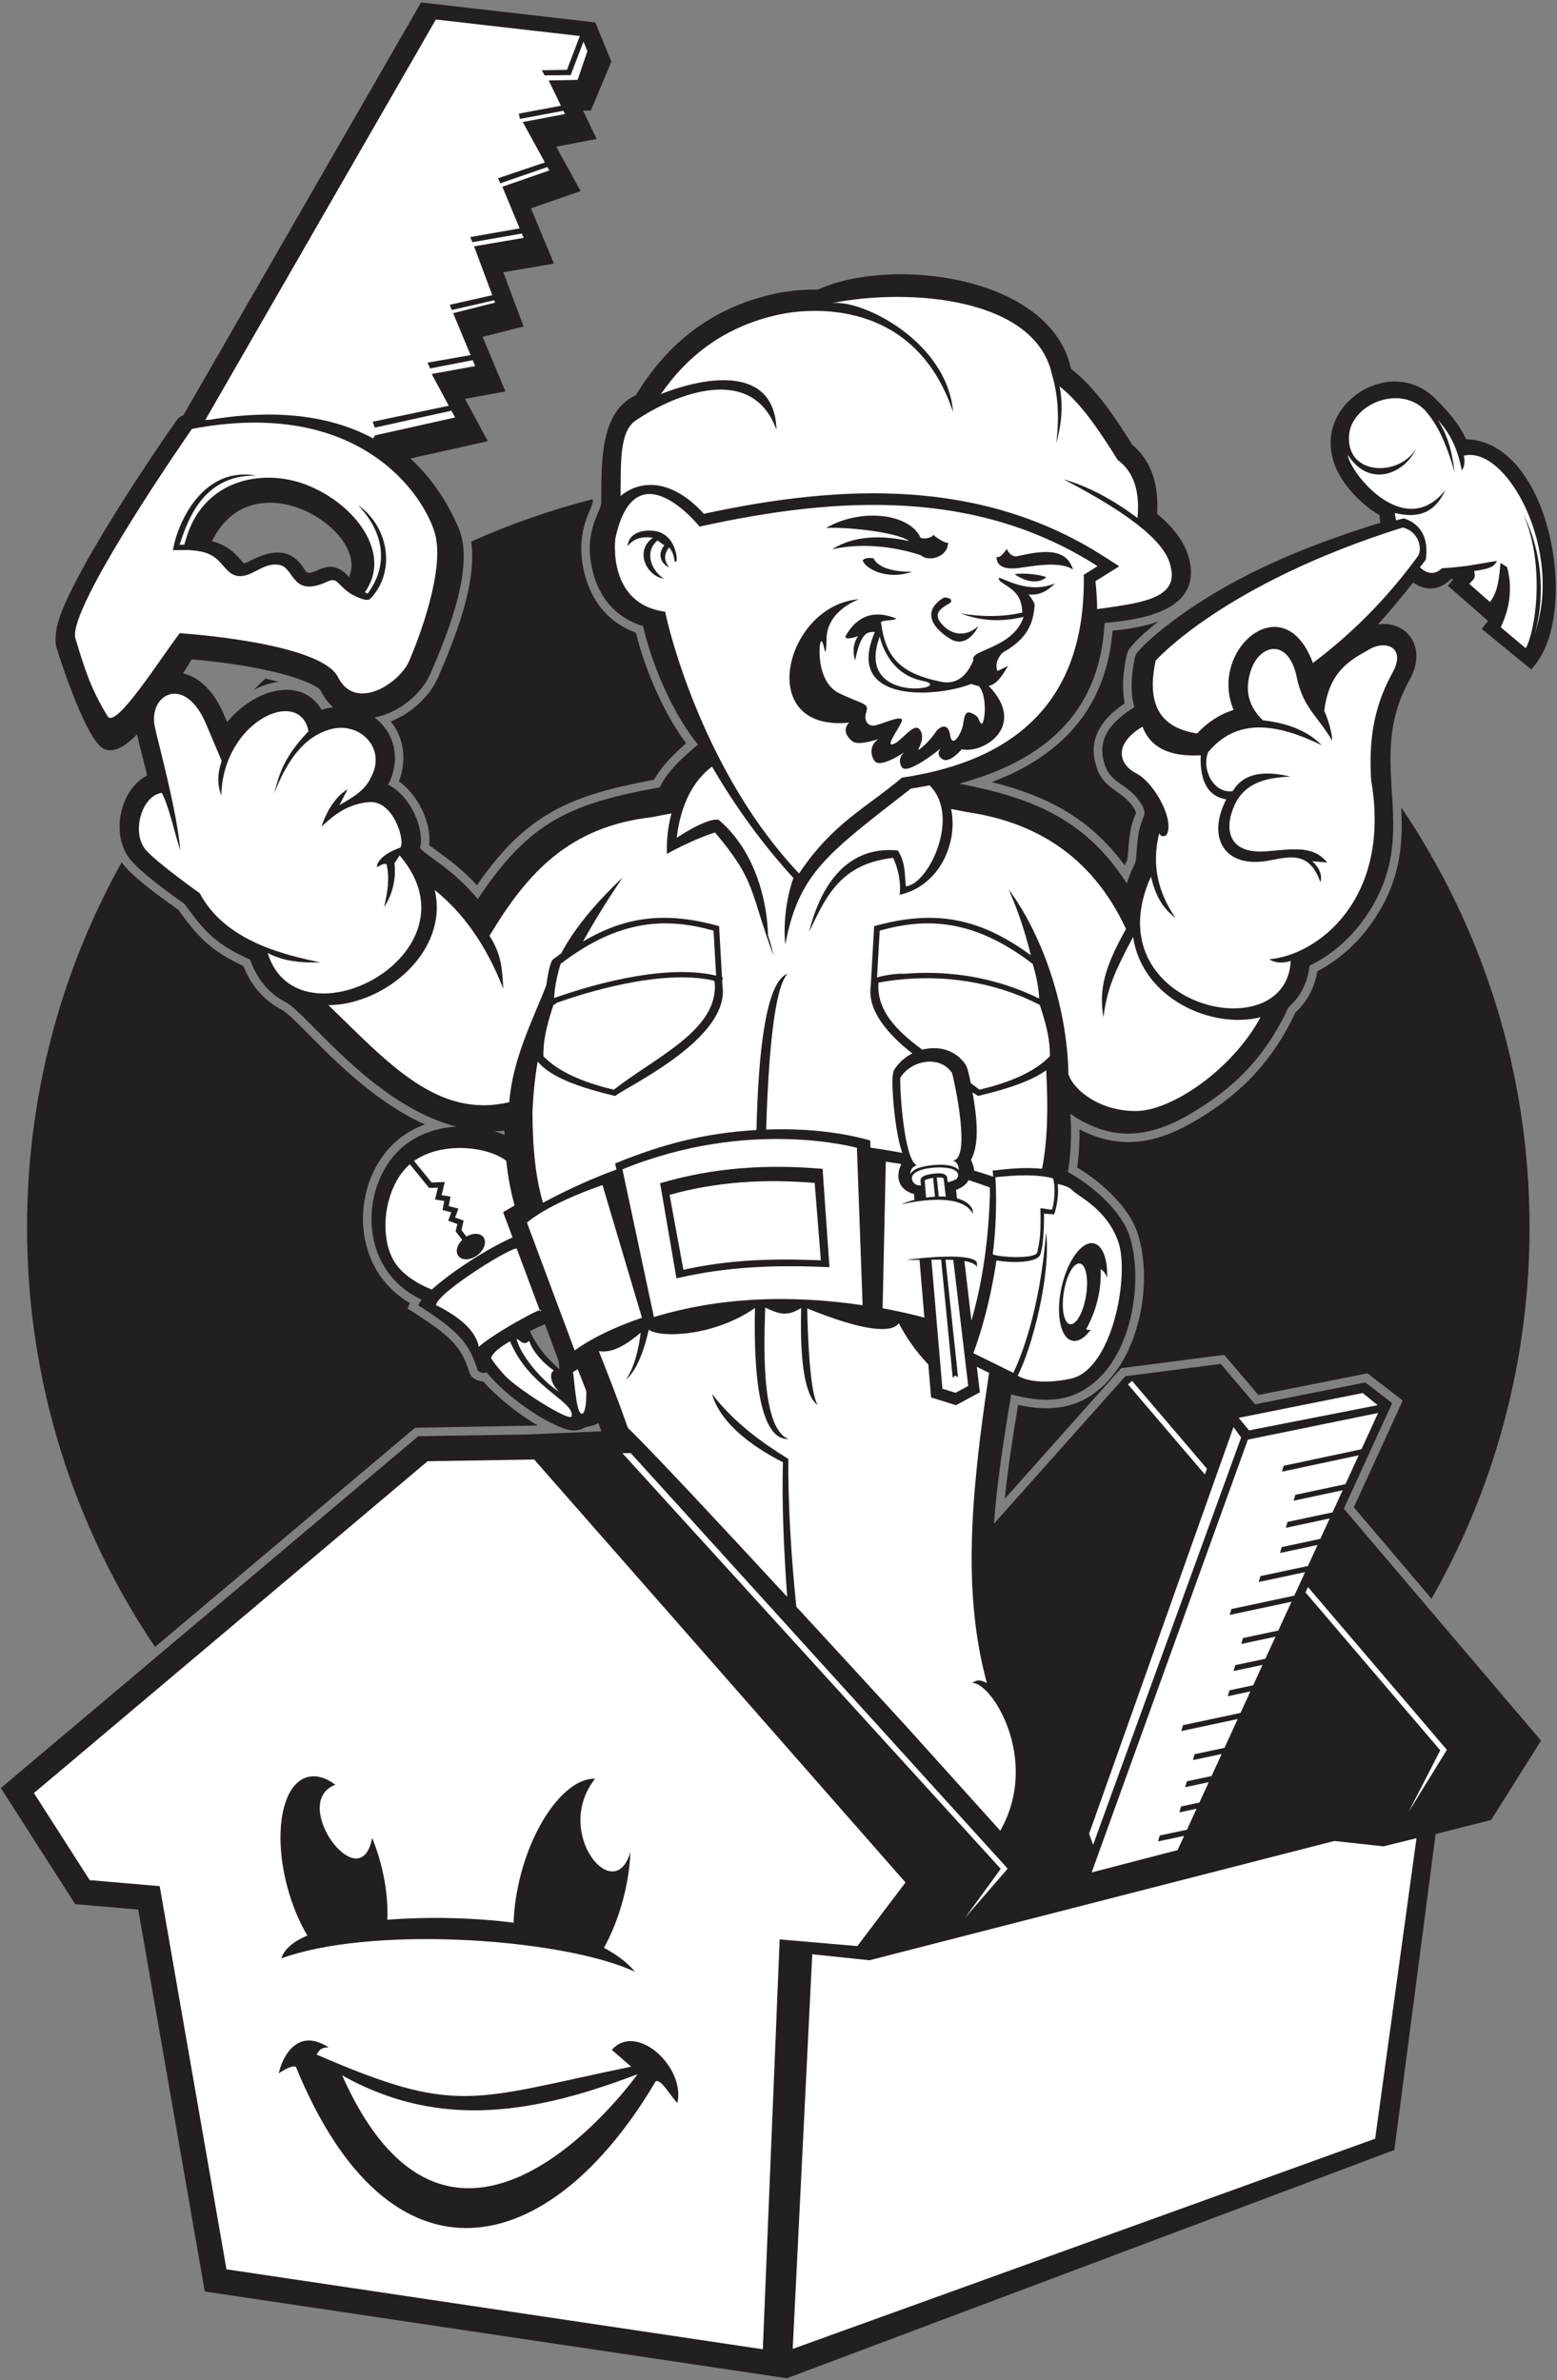
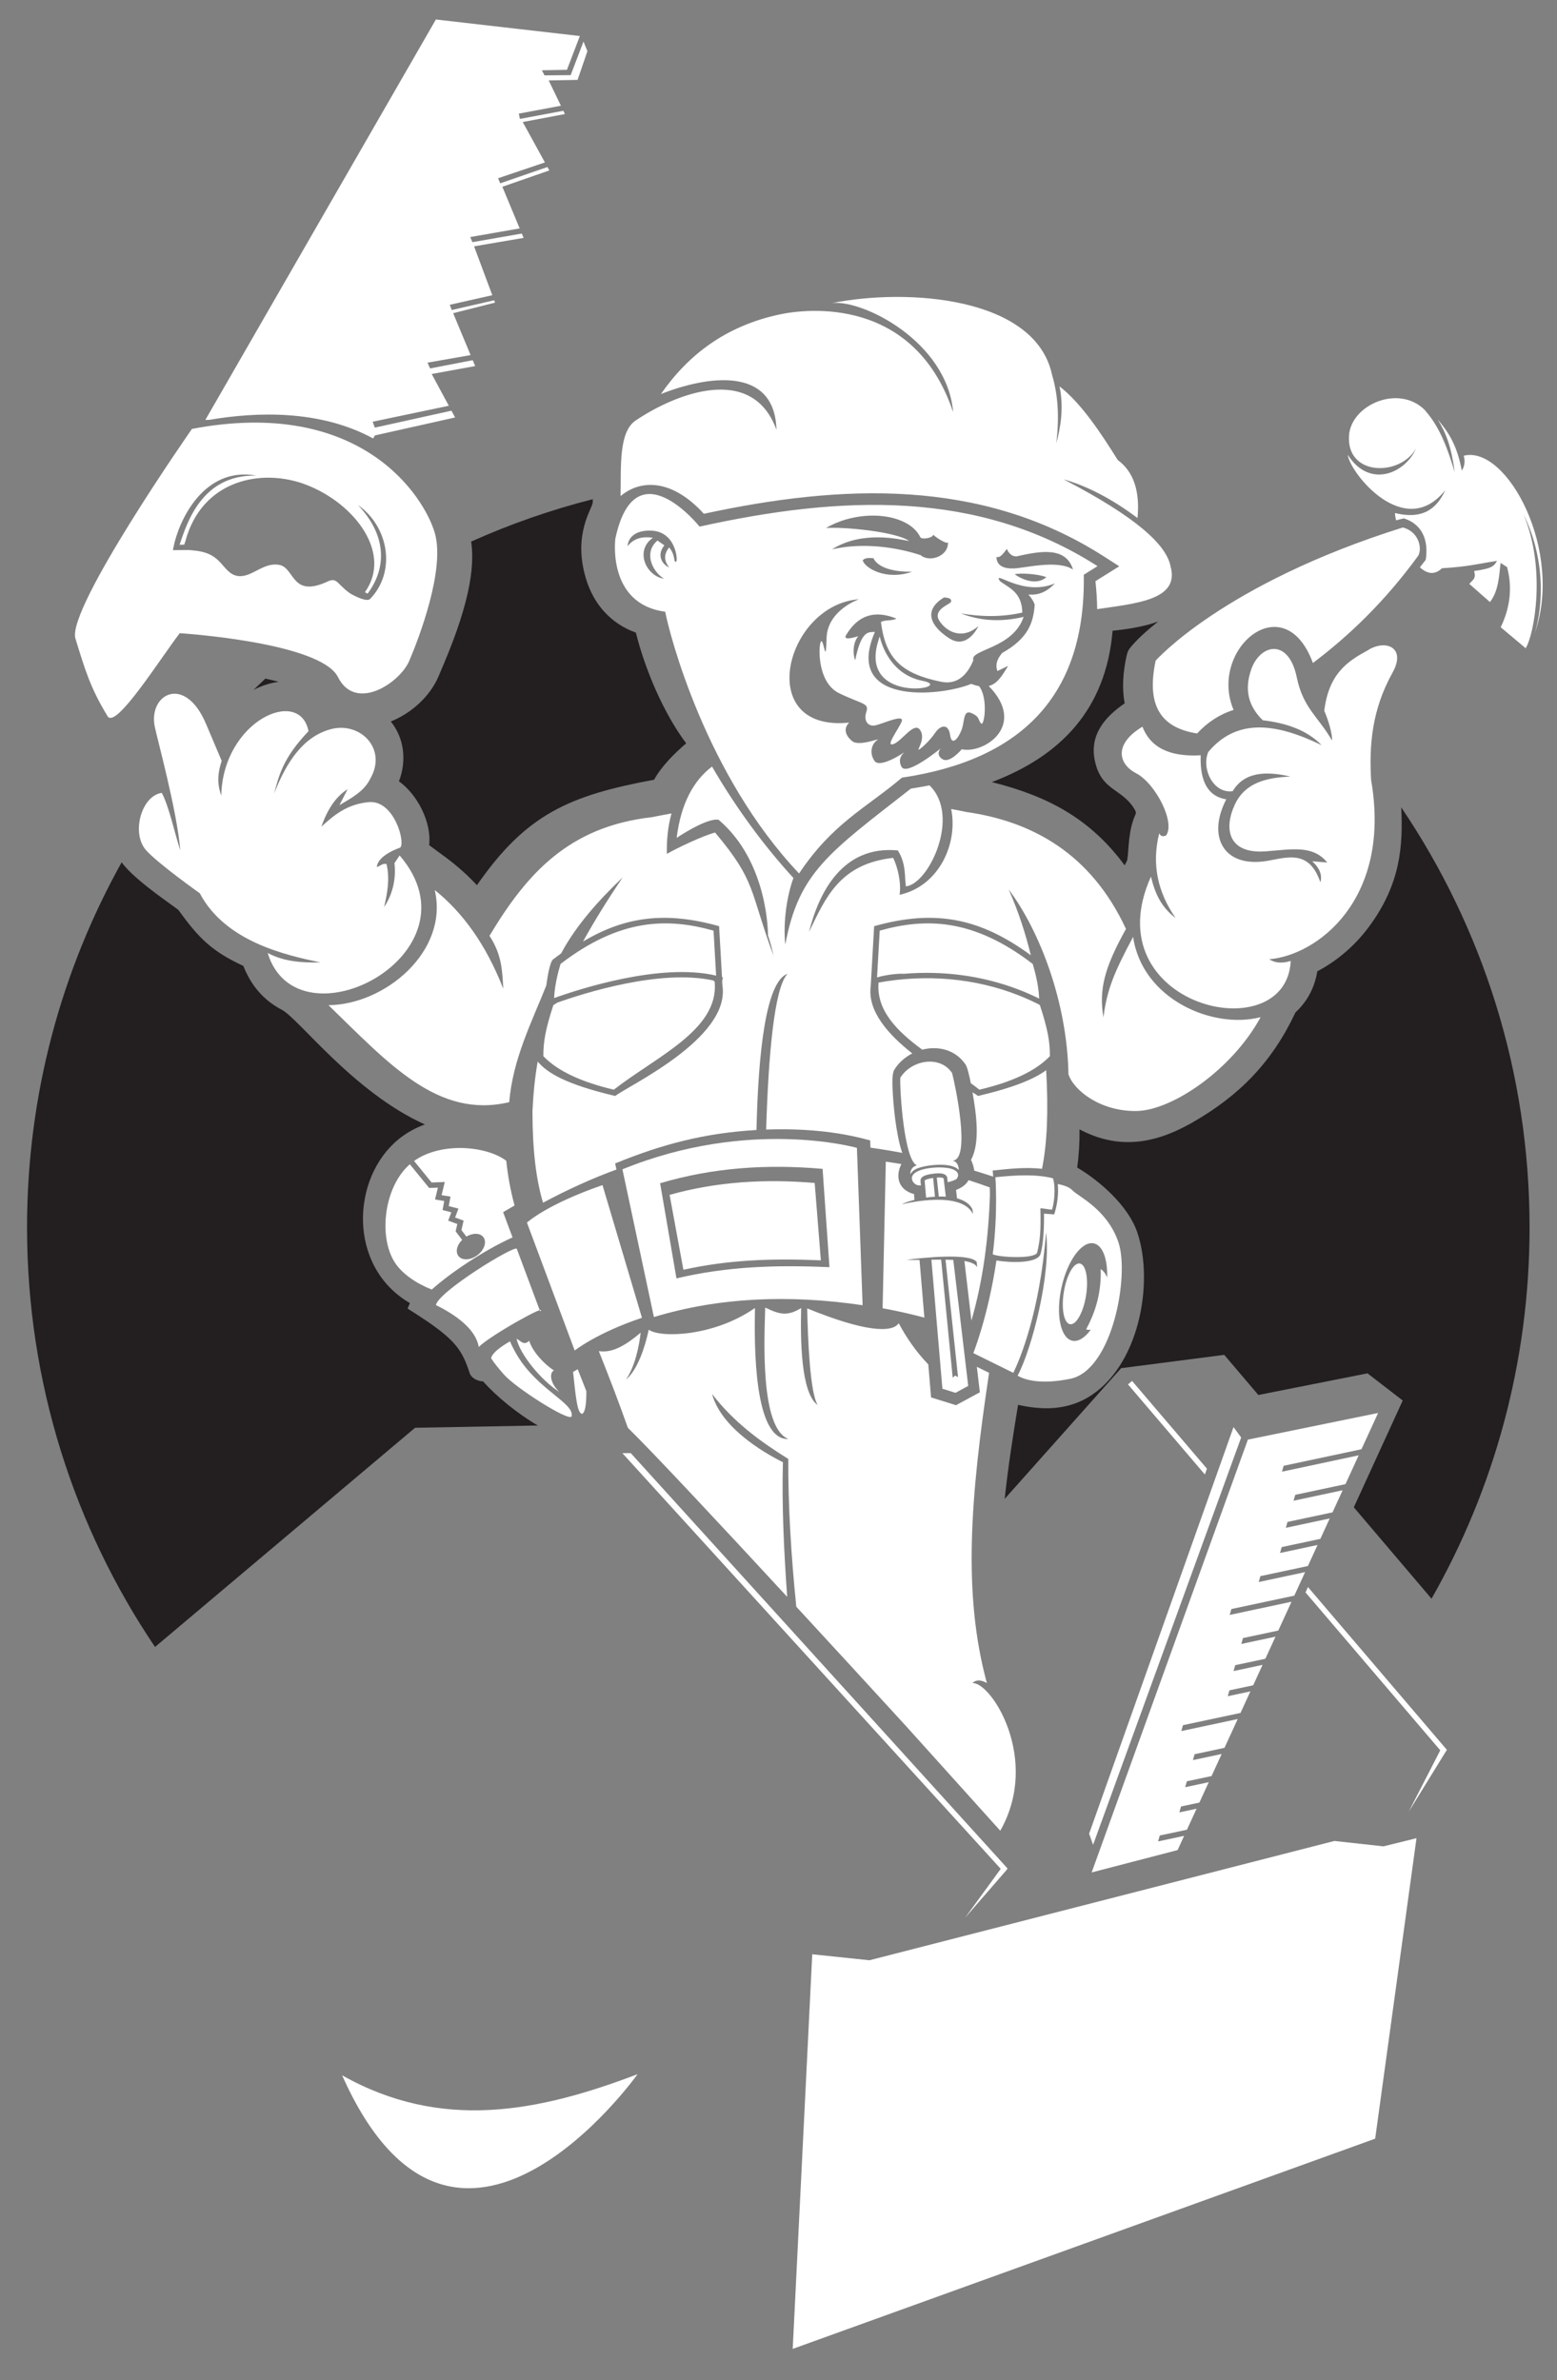
<svg xmlns="http://www.w3.org/2000/svg" viewBox="0 0 656 1002.667" height="1002.667" width="656" xml:space="preserve" id="svg2" version="1.1">
  <rect x="0" y="0" width="656" height="1002.667" fill="#808080" stroke="none" />
  <defs id="defs6" />
  <g transform="matrix(1.333,0,0,-1.333,0,1002.667)" id="g10">
    <g transform="scale(0.1)" id="g12">
      <path id="path14" style="fill:#231f20;fill-opacity:1;fill-rule:evenodd;stroke:none" d="m 4428.89,4970.38 c 256.09,-379 405.64,-835.86 405.64,-1327.59 0,-426.77 -112.73,-827.24 -309.91,-1173.37 l -245.57,288.84 154.56,337.57 -111.36,85.8 -344.95,-68.43 -107.85,126.85 -325.98,-42.15 -367.91,-412.9 c 10.48,99.44 26.02,198.55 42.26,297.12 74.7,-16.61 149.57,-17.64 218.81,22.36 163.23,94.29 212.14,362.72 158.05,522.44 -27.66,81.67 -113.9,159.77 -190.04,205.17 5.56,39.96 7.94,80.3 7.41,120.62 118.36,-62.6 231.9,-49.48 355.24,20.82 150.35,85.69 253.42,191.79 327.18,348.55 3.41,3.65 7.51,7.31 10.94,10.92 31.95,33.62 50.52,73.61 58.38,119.31 62.52,32.81 118.63,81.44 160.8,137.65 103.83,138.41 109.92,261.22 104.3,380.42 z M 489.977,2316.91 C 234.586,2695.57 85.465,3151.79 85.465,3642.79 c 0,418.87 108.66,812.35 299.105,1154.04 2.793,-3.97 5.762,-7.82 8.926,-11.52 48.567,-56.93 162.348,-131 171.063,-140.06 63.796,-88.71 105.812,-130.37 204.656,-175.95 23.265,-59.97 63.09,-108.35 121.265,-138.46 53.833,-27.87 226.41,-260.84 452.37,-362.6 -29.69,-10.87 -57.69,-26.2 -82.47,-46.26 -150.56,-121.93 -162.47,-403.39 35.16,-518.31 l -7.24,-17.23 c 39.66,-25.47 82.01,-51.96 117.81,-82.35 43.58,-37 60.99,-67.55 78.27,-121.32 5.5,-17.11 26.37,-26.1 42.5,-26.47 41.72,-47.2 108.66,-101.98 173.06,-139.49 l -388.01,-7.16 z m 311.566,3024.87 c 12.262,11.97 24.652,23.81 37.172,35.52 14.527,-3.18 28.676,-6.57 42.269,-10.16 -27.441,-3.55 -54.308,-12.59 -79.441,-25.36 z m 687.587,468.48 c 122.92,55.17 251.42,100.16 384.37,133.96 v -9.36 c 0.71,-18.57 -64.3,-98.12 -21.81,-240.65 24.46,-82.03 78.75,-143.02 158.14,-171.69 28.5,-114.9 87.11,-254.22 159.05,-349.79 -37.6,-32.19 -78.68,-73.14 -101.41,-115.05 -269.51,-49.95 -404.62,-109.36 -560.06,-333.39 -29.32,31.72 -61.37,59.94 -96.21,86.23 l -54.75,40.32 c 8.09,71.12 -36.15,159.38 -95.49,201.78 24.94,65.54 16.74,136.07 -25.7,189.09 64.84,26.17 123.43,78.99 150.22,141.33 47.48,110.49 124.06,293.58 103.65,427.22 z M 3660.72,5557.6 c -46.73,-16.68 -98.96,-24.58 -144.13,-29.02 -21.18,-249.84 -165.54,-396.67 -381.73,-478.4 172.94,-43.33 309.09,-112.74 419.83,-263 2.29,4.57 4.9,9.02 6.96,13.54 6.01,13.16 2.32,76.59 19.97,128.65 8.73,25.75 12.96,21.04 2.58,37.83 -38.93,62.94 -102.45,55.36 -123.23,148.31 -18.69,83.66 31.06,140.28 93.89,183.65 -9.37,48.3 -4.82,99.72 5.34,147.25 3.53,16.53 6.16,21.73 17.18,34.5 23.86,27.66 54.21,53.61 83.34,76.69" />
-       <path id="path16" style="fill:#231f20;fill-opacity:1;fill-rule:evenodd;stroke:none" d="m 1765.63,3221.04 -43.33,116.09 c -14.26,-6.45 -30.55,-13.81 -47.28,-21.74 20.04,-46.06 51.79,-84.71 93.52,-120.91 z m -99.03,-232.56 234.02,10 c -3.15,8.85 -6.31,17.64 -9.48,26.35 -12.37,-8.76 -27.3,-9.8 -42.08,-13.83 -16.37,-10.93 -38.07,-12.44 -58.48,-6.33 -69.87,20.91 -189.63,103.12 -252.41,179.83 -10.48,-2.68 -20.9,-1.79 -28.2,6.49 -28.06,87.36 -59.03,122.98 -188.14,205.87 2.08,4.96 5.96,10.86 11.34,17.48 -208.94,96.98 -195.17,373.94 -55.87,486.74 45.44,36.8 104.05,56.75 165.03,60.2 -265.47,68.82 -470.807,357.87 -539.49,393.43 -55.895,28.93 -92.121,76.27 -112.274,134.42 -106.984,47.76 -144.281,88.17 -206.277,174.73 -2.918,3.34 -127.027,88.12 -170.344,138.9 -66.144,77.53 -36.254,224.2 51.18,268.28 -8.812,37.34 -23.23,90.39 -32.07,130 -16.289,-16.49 -31.942,-29.81 -46.153,-38.26 -17.929,-10.65 -39.695,-16.93 -59.515,-7.12 -52.465,25.97 -130.606,260.64 -147.574,315.39 -16.969,54.74 20.328,133.58 44.332,182.8 77.234,158.34 234.32,396.99 332.992,538.35 5.996,8.6 13.699,14.36 22.508,17.39 l 751.235,1304.66 550.69,-63.18 50.68,-124 -64.7,-154.58 -24.64,-0.47 43.09,-89.35 -128.03,-24.23 77.15,-140.45 -156.89,-54.56 72.68,-174.69 -159.97,-27.25 63.94,-171.47 -129.37,-32.68 71.94,-172.69 -127.73,-23.25 72.05,-133.81 -244.7,-54.71 c 66.54,-60.72 116.36,-135.81 152.5,-219.76 53.28,-123.79 -38.34,-342.06 -88.79,-459.47 -29.03,-67.54 -102.46,-125.15 -177.12,-139.37 60.07,-44.67 86.65,-127.38 43.13,-212.43 68.4,-33.05 115.8,-136.07 100.87,-200.17 17.13,-23.16 101.64,-63.35 182.46,-161.33 163.16,246.81 294.32,302.33 575.45,353.31 21.89,49.29 78.87,101.45 120.68,135.17 -73.39,87.88 -143.23,241.55 -173.77,374.52 -77.84,23.25 -131.34,79.07 -155.03,158.54 -41.13,137.94 25.22,203.25 22.93,233.97 v 28.52 c 1.5,102.47 -1.45,258.65 109.09,308.17 102.84,169.55 246.38,279.89 442.6,321.71 43.49,9.26 88.61,13.16 133.1,12.4 231.37,105.94 733.54,44.82 799.23,-247.25 l 1.92,-4.14 c 78.23,-60.66 140.22,-155.85 192.7,-239.48 65.43,-54.27 83.57,-135.98 78.28,-217.47 46.4,-39.63 88.22,-86.02 102.29,-147.26 36.01,-156.72 -145.3,-187.9 -268.25,-197.74 -15.32,-289.78 -196.47,-436.6 -459.68,-508.15 234.06,-44.69 400.35,-113.67 529.95,-315.49 27.81,86.89 25.97,31.09 32.52,120.64 7.33,100.41 39.43,88.19 12.92,131.03 -43.66,70.56 -101.62,58.48 -119.84,140.02 -17.51,78.35 38.38,127.61 98.09,165.72 -12.35,44.05 -11.08,96.3 1.19,153.71 2.66,12.45 2.93,12.92 11.24,22.55 41.98,48.67 127.59,111.4 182.22,147.26 180.28,118.33 378.32,195.56 582.98,259.28 -1.25,7.92 -2.14,15.91 -2.56,23.89 -61.73,35.14 -135.3,112.9 -148.94,183.81 -45.23,177.71 189.3,321.05 325.87,183.81 38.41,-38.6 74.17,-78.01 96.54,-127.81 265,-6.16 359.65,-539.41 217.77,-713.1 l -11.78,-14.41 -156.38,128.1 19.8,25.29 -126.78,111.22 16.91,20.88 c -2.44,0.12 -4.88,0.25 -7.31,0.41 -36.79,-36.96 -79.87,-38.86 -119.73,-10.84 -35.61,-46.11 -72.4,-90.34 -111.26,-132.49 91.55,12.44 157.82,-71.83 99.93,-175.85 -151.31,-271.88 57.76,-487.19 -151.92,-766.71 -42.32,-56.41 -99.93,-105.17 -163.88,-136.07 -10.95,-92.19 -64.08,-125.85 -67.8,-133.81 -71.5,-153.23 -170.82,-255.77 -317.43,-339.33 -130.37,-74.31 -245.54,-80.67 -370.94,4.77 4.48,-61.54 2.25,-123.11 -7.75,-183.76 79.28,-43.18 167.9,-122.72 193.93,-199.59 46.27,-136.62 12.94,-398.71 -146.04,-490.55 -57.49,-33.21 -126.24,-39.89 -227.13,-12.55 -21.35,-128.64 -44.37,-271.72 -54.59,-408.88 l 415.41,466.21 301.56,38.99 108.61,-127.75 348.47,69.12 84.76,-65.3 -152.78,-333.7 L 4870.75,2020.8 4713,1770.15 4537.61,1725.68 4407.21,727.23 2486.89,5.754 647.316,279.922 436.949,1487.05 237.738,1504.16 2.652,1871.04 1321.93,2982.93 Z m -71.91,946.78 c -0.14,4.45 -0.24,8.89 -0.33,13.33 -10.53,-1.04 -21,-1.66 -31.4,-1.89 10.75,-3.28 21.35,-7.09 31.73,-11.44 z M 578.563,5393.77 c 47.218,-10.79 95.66,-50.8 129.578,-131.1 3.265,-7.7 6.527,-15.4 9.789,-23.1 84.699,104.5 234.269,147.63 298.7,39.05 12.23,3.84 24.33,6.49 36.19,8.05 -14.81,13.26 -28.03,30.51 -38.96,52.33 -7.94,15.85 -69.762,37.37 -85.622,42.42 -95.64,30.44 -223.015,48.19 -322.175,56.74 -7.493,-12.53 -16.825,-27.68 -27.5,-44.39 z m 91.453,417.49 c 67.539,-15.55 93.617,-67.26 101.168,-69.51 10.824,-3.23 115.812,80.42 180.445,-3.89 18.754,-24.46 13.062,-36.27 57.001,-16.11 40.82,18.73 67.83,5.82 94.42,-23.45 66.85,145.97 -303.816,379.85 -433.034,112.96" />
-       <path id="path18" style="fill:#ffffff;fill-opacity:1;fill-rule:evenodd;stroke:none" d="m 107.258,1855.2 176.312,-275.16 221.207,-19 L 715.813,350.121 2411.06,97.461 l 53.26,1295.249 245.59,-21.09 152.13,201.04 -1173.63,1336.64 -336.88,-5.43 z m 931.762,-803.97 c -28.17,1.14 -33.24,-14.74 -38.32,-22.45 445.74,-193.612 488.8,-143.05 994.07,-38.221 -20.31,17.701 -40.61,35.391 -60.91,53.091 77.71,88.81 233.24,-54.685 207.15,-167.767 -24.97,25.43 -49.54,74.785 -68.54,68.629 -334.04,-567.899 -839.09,-683.532 -1137.111,45.273 -9.75,6.121 -35.8,-7.512 -54.375,-20.461 13.766,61.636 64.016,143.686 158.036,81.906 z m 841.77,849.27 c -85.24,2.64 -186.26,-123.74 -233.3,-297.59 -14.88,-54.97 -22.69,-108.56 -24.05,-157.45 -75.41,9.85 -141.49,12.68 -178.45,14.08 -41.22,1.57 -127.86,2.45 -220.9,-4.68 2.64,53.97 -4.19,116.48 -21.66,181.06 -7.38,27.29 -16.23,53.3 -26.2,77.65 -36.85,-197.52 -264.007,112.78 -116.18,167.91 -29.87,22.39 -60.347,31.7 -88.202,24.16 -81.094,-21.94 -109.368,-178.31 -63.137,-349.18 15.496,-57.27 37.394,-108.91 62.719,-151.43 -41.942,-17.95 -72.305,-41.49 -82.266,-72.29 138.316,50.3 347.386,66.92 553.436,59.1 225.8,-8.58 446.19,-46.45 564.56,-101.51 -25.45,30.44 -59.42,55.33 -98.28,75.71 23.92,43.32 44.58,94.21 59.68,150.01 14.51,53.65 22.29,105.97 23.93,153.89 -48.79,-176.67 -246.35,60.29 -111.7,230.56" />
      <path id="path20" style="fill:#ffffff;fill-opacity:1;fill-rule:nonzero;stroke:none" d="m 1993.6,2929.56 1186.67,-1307.92 4.34,-5.08 -3.95,-5.41 -130.5,-150.33 112.88,154.87 -1195.9,1313.72 26.46,0.15" />
      <path id="path22" style="fill:#ffffff;fill-opacity:1;fill-rule:nonzero;stroke:none" d="m 3578.14,3157.65 236.62,-277.24 -6.45,-18.48 -243.05,284.77 z m 555.97,-651.4 435.06,-509.74 4.05,-4.75 -3.36,-5.27 -117.5,-190.59 99.88,194.42 -425.89,498.98 7.76,16.95" />
      <path id="path24" style="fill:#ffffff;fill-opacity:1;fill-rule:evenodd;stroke:none" d="m 2567.27,1345.71 180.67,-18.92 1469.57,377.03 155.04,-17.06 104.6,25.81 L 4346.52,762.961 2505.54,98.598 2567.27,1345.71" />
      <path id="path26" style="fill:#ffffff;fill-opacity:1;fill-rule:evenodd;stroke:none" d="m 648.961,6194.67 728.729,1265.59 455.08,-52.21 -40.79,-106.82 -79.3,-1.41 8.37,-16.15 82.69,0.81 40.51,106.1 12.4,-30.34 -31.08,-90.82 -91.24,-1.74 38.56,-79.97 -133.05,-24.92 3.47,-16.71 137.26,25.72 5,-10.36 -133.37,-25.24 70.09,-127.61 -147.97,-50.03 6.72,-16.03 149.24,51.51 5.94,-10.8 -148.43,-51.62 54.76,-131.63 -156.25,-27.24 6.89,-16.2 156.1,27.25 5.71,-13.73 -156.57,-26.68 57.58,-154.4 -134.36,-30.31 6.19,-16.55 134.16,30.78 2.74,-7.34 -132.46,-33.46 55.16,-132.4 -136.19,-23.92 8.17,-18.26 134.74,26.06 7.75,-18.6 -137.44,-25.02 54.05,-100.38 -240.63,-50.49 6.72,-18.67 242.3,53.57 11.56,-21.46 -253.47,-56.68 -5.53,-9.66 c -168.17,91.35 -368.017,84.34 -517.345,58.97 -4.363,-0.15 -8.727,-0.31 -13.164,-0.5" />
      <path id="path28" style="fill:#ffffff;fill-opacity:1;fill-rule:evenodd;stroke:none" d="m 4409.09,5900.49 c 0.13,-5.8 1.33,-13.72 3.44,-23.01 8.21,2.09 16.43,4.16 24.65,6.21 57.05,-18.27 78.79,-67.32 69.28,-130.86 -6.21,-8.11 -12.41,-16.07 -18.58,-23.9 21.72,-19.99 45.89,-25.93 69.75,-2.93 86.58,5.4 110.23,13.58 174.1,23.32 -9.79,-15.85 -13.03,-23.7 -72.4,-32 6.47,-25.32 -3.56,-26.46 -15.22,-40.86 21.73,-19.07 43.46,-38.14 65.2,-57.21 26.63,33.86 28.77,79.74 33.62,123.6 6.12,-4.09 14.33,-9.07 20.45,-13.16 17.6,-64.4 9.39,-129.33 -20.11,-190.1 26.33,-22.11 52.66,-44.23 78.98,-66.34 27.16,43.47 65.75,252.72 -7.47,424.54 80.49,-163.48 55.18,-320.98 34.63,-381.07 95.33,261.92 -86.51,599.49 -222.96,564.9 5.18,-18.56 2.29,-33.88 -6.11,-46.99 -16.21,88.04 -48.26,127.83 -76.08,161.39 26.26,-42.82 42.63,-83.56 53.66,-166.84 -34.44,118.15 -64.35,161.61 -95.09,197.48 -82.69,81.44 -231.81,15.63 -238.87,-80.31 -9.62,-130.76 162.47,-130.56 211.9,-41.46 -33.19,-77.91 -146.39,-129.36 -215.98,-20.37 6.53,-56.82 179.74,-274.05 308.35,-111.39 -31.84,-70.59 -83.64,-91.13 -159.14,-72.64" />
      <path id="path30" style="fill:#ffffff;fill-opacity:1;fill-rule:evenodd;stroke:none" d="m 4433.76,5854.85 c 49.33,-12.34 62.56,-64.17 48.9,-89.19 -106.2,-145.57 -218.63,-252.86 -332.92,-339.04 -91.24,247.65 -331.28,42.11 -250.69,-148.37 -44.72,-13.88 -82.96,-39.52 -115.38,-74.38 -103.3,16.32 -163.83,75.95 -130.98,230.09 0,0 213.27,242.74 781.07,420.89" />
      <path id="path32" style="fill:#ffffff;fill-opacity:1;fill-rule:evenodd;stroke:none" d="m 3377.1,4127.12 c 16.08,-51.29 102.11,-118.9 216.89,-116.3 111.56,2.54 300.34,130.45 390.43,296.46 -152.4,-39.33 -374.44,57.63 -402.97,253.73 -59.15,-111.02 -82.25,-164.64 -93.83,-254.17 -14.6,87.16 2.57,155.93 71.28,279.32 -111.54,239.9 -298.11,339.92 -503.95,369.47 -16.11,3.4 -32.33,6.56 -48.63,9.51 22.18,-107.41 -37.18,-243.46 -163.06,-271.18 5.87,37.08 -5.52,86.93 -20.33,116.83 -170.6,-19.03 -214.66,-128.93 -265.89,-234.27 31.16,124.59 105.62,274.28 280.68,257.75 27.42,-42.84 20.79,-85.77 25.69,-113.64 72.49,7.48 174.25,222.79 74.47,319.19 -19.32,-3.7 -38.95,-7.12 -58.91,-10.25 -258.85,-202.26 -354.45,-264.5 -396.96,-492.98 -7.56,72.53 6.15,157.64 25.83,210.51 -93.05,101.41 -182.34,222.66 -257.35,352.24 -57.56,-43.81 -98.1,-115.27 -111.78,-225.45 0,0 94.42,64.08 132.45,57.29 158.93,-134.48 156.22,-365.4 156.22,-365.4 8.37,-24.45 13.01,-44.49 17.65,-64.52 -77.15,209.3 -54.2,234.15 -184.82,389.51 -39,-10.29 -118.67,-48.05 -152.44,-67.45 -0.99,42.72 3.16,86.28 14.61,127.85 -20.82,-3.76 -41.42,-7.71 -61.77,-11.84 -263.29,-29.67 -395.99,-179.04 -513.46,-374.91 39.9,-60.78 40.53,-113.7 43.47,-167.08 -54.4,139.43 -127.93,240.58 -216.46,311.76 45.11,-194.21 -157.87,-362.33 -335.84,-363.94 189.9,-184.03 345.69,-360.14 571.31,-306.43 10.78,135.47 71.57,254.23 116.93,368.36 4.79,34.25 12,75.52 21.74,83 8.5,6.51 16.94,12.78 25.33,18.8 47.14,88.52 119.69,168.9 194.61,240.27 -50.28,-74.12 -91.54,-141.29 -125.46,-202.82 135.21,80.55 263.9,95.2 430.09,48.51 l 9.22,-161.26 c 1,-0.3 2.02,-0.57 3.01,-0.88 -3.33,-10.81 -2.73,-13.52 -1.34,-28.11 21.94,-165.18 -297.45,-313.71 -339.25,-346.36 -151.98,35.81 -214.33,71.76 -244.94,108.8 -9.94,-55.67 -14.1,-106.89 -16.59,-156.84 0.01,-123.37 11.7,-217.59 33.4,-289.2 78.11,41.62 154.55,76.55 232.05,104.75 l -4.11,19.27 c 150.11,61.34 283.79,96.14 446.72,105.65 5.54,244.44 29.59,469.25 98.32,493.9 -42.34,-43.42 -60.64,-260.05 -67.77,-492.48 109.93,3.86 223.8,-4.66 328.89,-34.46 l 0.82,-22.75 c 33.61,-4.69 67.08,-10.2 100.4,-16.51 -19.95,58.13 -28.69,155.14 -30.45,201.85 -0.54,14.21 -2.28,48.5 5.25,60.74 13.76,22.38 33.96,39.99 57.02,51.72 -76.43,60.03 -141.81,134.13 -131.47,211.92 l 10.9,190.25 c 192.59,54.1 334.83,25.85 495.21,-91.92 -16.99,69.97 -39.63,139.43 -70.09,208.2 99.27,-132.67 184.84,-357.62 189.03,-584.01 z m -297.96,-304.74 c 20.09,-6.09 40.11,-12.47 60.04,-19.12 -0.43,6.62 -0.94,13.08 -1.52,19.37 54.59,5.81 104.16,10.97 155.9,5.52 16.53,83.13 20.2,182.8 13.12,311.48 -37.55,-27.48 -101.14,-54.48 -215.38,-81.39 -3.74,2.92 -9.73,6.78 -17.46,11.49 12.17,-69.8 24.73,-159.07 -4.73,-213.49 5.77,-12.18 9.12,-23.49 10.03,-33.86 z m 184.96,653.15 c -186.89,143.42 -336.54,146.51 -483.58,105.19 l -8.46,-147.74 2.21,0.4 c 16.86,5.82 62.32,12.76 82.61,10.94 62.82,5.29 125.92,3.71 187.94,-4.96 82.87,-11.58 163.82,-35.84 239.63,-73.31 -0.24,10.36 -2.36,50.25 -20.35,109.48 z m -487.39,-58.95 c 0.03,-0.13 0.04,-0.26 0.08,-0.38 -7,-86.97 57.04,-151.95 138.12,-211.65 49.98,12.91 105.29,0.17 137.06,-47.13 5.12,-7.61 11.08,-31.56 16.52,-58.9 9.28,-6.73 18.37,-13.52 27.17,-20.4 101.46,23.89 177.47,58.46 222.78,105.95 0.11,44.22 -6.12,83.4 -31.58,161.15 -2.56,3.36 -60.07,29.12 -66.23,30.39 l 0.69,-0.01 c -140.73,55.79 -295.5,68.07 -444.61,40.98 z m -1005,58.95 c 186.89,143.42 336.53,146.51 483.58,105.19 l 8.14,-142.13 c -174.71,41.23 -429.81,-41.45 -512.03,-70.96 0.42,12.41 3.13,51.34 20.31,107.9 z m 482.74,-52.28 c 3.48,-2.27 5.24,-4.64 4.57,-7.05 12.03,-149.32 -185.38,-233.81 -318.88,-338.08 -101.44,23.89 -177.46,58.46 -222.76,105.95 -0.12,44.22 6.1,83.4 31.57,161.15 4.33,2.87 8.29,5.46 12,7.82 83.92,29.87 326.08,107.16 493.5,70.21" />
      <path id="path34" style="fill:#ffffff;fill-opacity:1;fill-rule:evenodd;stroke:none" d="m 1961.5,5954.16 c 1.43,96.36 -5.54,202.85 47.48,238.68 125.86,85.04 368.69,181.7 445.21,-29.39 -5.37,202.84 -218.48,171.2 -365.27,113.07 86.73,124.76 205.61,215.5 375.9,251.78 84.82,18.08 424.21,58.5 547.79,-308.85 -19.38,223.98 -287.69,356.83 -383.07,344.5 239.3,48.1 641.83,19.81 695.48,-225.49 16.89,-57.27 24.78,-125.57 13.59,-217.34 12.09,44.67 25.05,109.17 10.22,179.69 70.42,-54.61 132.78,-150.81 184.03,-232.67 49.8,-36.61 70.63,-97.74 62.48,-183.38 -77.88,58.3 -155.76,100.18 -233.64,122.26 229.91,-119.26 325.68,-207.22 338.24,-275.75 28.91,-105.56 -108.42,-116.12 -232.08,-134.48 -0.32,28.15 -2.09,57.57 -5.47,88.41 25.09,15.68 50.18,31.36 75.27,47.04 -16.28,10.43 -32.57,20.86 -48.85,31.29 -388.4,248.77 -830.6,228.13 -1264.05,134.61 -99.97,109.8 -198.97,109.93 -263.26,56.02" />
      <path id="path36" style="fill:#ffffff;fill-opacity:1;fill-rule:evenodd;stroke:none" d="m 2525.64,4761.38 c 106.4,159.38 210.76,206.03 325.31,302.92 377.52,55.81 581.05,259.34 574.6,641.15 14.49,9.06 28.97,18.12 43.47,27.17 -376.81,241.34 -808.56,224.43 -1257.86,124.97 0,0 -203.76,255.38 -266.24,-38.03 0,0 -27.17,-206.47 157.57,-230.92 13.58,-70.64 127.02,-514.84 423.15,-827.26 z m 85.11,1091.77 c 107.66,63.24 260.94,47.39 297.95,-28.73 4.38,-9.02 39.92,-2.68 40.84,7.51 11.96,-11.4 47.47,-32.98 46.75,-22.6 2.7,-46.53 -59.62,-65.64 -86.24,-42 -77.51,25.67 -183.61,40.78 -280.07,18.43 95.24,60.74 214.43,31.54 243.68,26.24 -39.87,29.25 -205.78,45.48 -262.91,41.15 z m 373.04,-219.42 c 18.34,-0.68 25.13,-6.12 21.73,-14.3 -3.39,-8.17 -60.45,-24.51 -35.32,-61.28 25.13,-36.77 74.72,-57.2 122.26,-14.99 0,0 -33.96,-75.58 -91.69,-38.81 -57.74,36.78 -85.59,87.85 -16.98,129.38 z m -310.77,-121.16 c 38.48,66.67 92.82,81.84 160.28,54.33 -13.58,-8.15 -35.32,-2.72 -48.9,-10.86 14.67,-115.25 64.11,-162.91 190.18,-188.82 55.22,-11.34 85.35,27.84 101.87,67.92 -12.22,34.86 124.98,35.77 158.93,137.19 -78.67,-18.53 -142.29,-10.54 -198.32,10.87 66.48,-11.21 131.39,-11.5 194.25,2.72 -1.81,64.28 -39.85,76.52 -70.64,99.16 -25.75,39.43 71.16,-50.82 173.88,-6.79 -21.44,-22.11 -46.46,-38.66 -84.23,-35.32 7.7,-7.7 18.14,-23.42 20.04,-32.79 -4.25,-55 -19.21,-105.2 -102.9,-151.95 -19.64,-23.22 -20.66,-41.1 -14.94,-57.05 11.32,5.43 22.64,10.87 33.96,16.3 -19.07,-31.31 -34.25,-56.78 -61.34,-63.66 122.44,-125.3 -15.38,-215.37 -85.36,-199.87 0,0 -38.04,-46.18 -61.13,-31.24 -23.09,14.95 -5.43,33.96 -5.43,33.96 0,0 -107.31,-88.29 -123.61,-58.41 -16.31,29.88 10.86,47.54 10.86,47.54 0,0 -78.78,-54.33 -96.44,-28.52 -17.66,25.81 -8.15,54.33 8.15,65.2 16.3,10.87 -55.7,-21.73 -78.79,-2.71 -23.09,19.01 -27.17,40.75 -9.51,58.41 -303.17,-30.85 -202.07,372.47 31.25,389.85 0,0 -100.13,-34.23 -102.58,-122.94 -2.44,-88.71 -7.47,-10.87 -16.3,-9.51 -8.82,1.37 -18.34,-128.38 55.7,-164.37 74.03,-35.99 95.78,-30.56 86.27,-59.08 -9.51,-28.53 5.43,-48.9 31.24,-42.11 25.81,6.8 91.01,36.68 80.15,10.87 -10.87,-25.81 -52.98,-80.14 -25.81,-70.63 27.16,9.51 65.2,71.99 84.22,44.82 19.02,-27.17 -10.87,-65.2 -4.08,-62.48 6.79,2.72 35.32,28.52 51.62,52.97 16.3,24.45 42.11,31.25 47.54,-6.79 5.44,-38.03 27.17,-8.15 36.68,17.66 9.51,25.81 4.07,63.84 31.24,51.62 27.17,-12.22 19.02,-20.38 29.89,-32.6 10.01,-11.28 23.32,80.13 -6.43,117.96 -7.51,1.34 -15.73,3.63 -24.82,7.01 -102.09,-41.41 -404.69,-66.93 -304.27,164.36 -19.93,-1.3 -42.57,6.93 -62.49,-89.7 -5.92,14.46 -10.02,50.71 9.51,76.12 -30.34,-9.54 -43.47,-9.08 -39.39,1.36 z m 509.52,274.64 c 0,-0.03 7.29,-23.3 29.63,-23.81 74.63,16.78 156.68,32.37 179.29,-41.44 -50.64,33 -158.48,2.68 -190.49,3.41 -56.44,-1.2 -50.91,36.68 -50.91,36.77 10.57,-5.11 22.1,11.72 32.48,25.07 z m 124.62,-89.58 c -37.72,-32.01 -92.11,3.1 -99.87,9.35 14.62,4.66 76.24,1.27 99.87,-9.35 z m -546.05,59.89 c 0.02,-0.07 13.26,-43.95 121.87,-42.47 -84.1,-29.39 -151.05,13.16 -156.06,35.95 5.06,6.72 16.46,8.89 34.19,6.52 z m -630.08,-1.2 c 0,0 0,-11.57 6.11,-9.53 6.11,2.04 -0.01,94.97 -78.11,98.05 -75.61,2.99 -75.39,-49.02 -75.39,-49.02 20.6,26.22 48.67,31.21 80.14,26.56 -58.4,-40.31 -21.86,-120.83 34.65,-129.39 -38.82,24.67 -63.77,84.04 -20.38,120.53 7.24,-4.99 14.49,-9.98 21.73,-14.98 -24.97,-31.37 -7.31,-59.66 14.95,-70.13 -12.28,17.69 -20.46,36.52 0,63.32 0,0 12.22,-11.57 16.3,-35.41" />
      <path id="path38" style="fill:#ffffff;fill-opacity:1;fill-rule:evenodd;stroke:none" d="m 2780.7,5510.48 c 0,0 21.38,-117.77 135.16,-140.27 113.78,-22.51 -217.35,-81.04 -135.16,140.27" />
      <path id="path40" style="fill:#ffffff;fill-opacity:1;fill-rule:evenodd;stroke:none" d="m 3610.98,5225.27 c 30.75,-79.54 107.92,-94.52 184.06,-90.34 -3.17,-86.59 26.03,-130.73 80.82,-139.23 -62.29,-120.33 -6.34,-218.17 131.09,-194.17 62.6,10.92 131.22,35.47 166.39,-67.99 6.8,24.12 -3.61,46.08 -25.8,66.56 15.84,-1.35 31.69,-2.71 47.54,-4.07 -45.63,56.5 -113.74,41.28 -194.24,35.32 -120.17,-8.92 -133.19,72.31 -97.81,148.06 32.56,69.71 100.92,84.95 175.23,88.29 -80.49,18.78 -146.83,13.15 -182.02,-46.18 -60.45,-8.83 -99.72,69.96 -77.43,123.61 90.01,107.79 213.6,92.18 358.61,21.73 -47.76,48.75 -112.97,70.01 -186.1,78.79 -44.48,43.24 -59.37,94.73 -36.67,160.29 27.83,80.35 117.96,101.19 143.99,-24.45 20.21,-97.6 67.64,-123.86 111.38,-199.68 1.8,16.28 -9.32,59.55 -24.45,93.73 14.5,117.97 73.88,156.37 135.84,190.17 56.96,37.53 124.72,10.81 80.14,-69.28 -65.64,-117.94 -74.19,-229.29 -67.91,-339.59 65.42,-377.46 -170.08,-554.14 -321.94,-566.45 16.3,-10.55 37.12,-14.86 67.92,-5.43 -14.04,-286.51 -625.96,-143.04 -441.81,266.57 13.38,-55.1 32.69,-96.51 77.76,-130.73 -54.56,79.01 -76.75,166.85 -51.61,267.6 4.69,-10.44 12.5,-10.88 21.73,-6.79 29.85,40.75 -33.23,164.32 -94.67,196.46 -58.43,30.57 -69.28,93.97 19.96,147.2" />
      <path id="path42" style="fill:#ffffff;fill-opacity:1;fill-rule:evenodd;stroke:none" d="m 1191.07,4781.76 c 11.77,3.62 18.18,12.62 30.63,9.43 10.96,-47.18 2.75,-90.51 -7.54,-135.76 26.8,39.68 38.4,89.66 32.6,138.55 5.44,8.16 10.87,16.31 16.3,24.46 266.28,-309.86 -322.79,-616.51 -417.021,-308.35 53.422,-28.19 110.027,-30.86 167.081,-29.89 -107.964,22.81 -300.393,64.62 -381.702,218.7 0,0 -135.969,96.46 -170.938,137.44 -45.82,53.71 -13.23,171.11 50.946,179.77 22.867,-43.57 38.941,-121.2 58.414,-181.81 -10.188,125.98 -74.258,356.97 -81.051,393 -19.203,101.85 96.422,164.48 163.004,5.44 48.902,-115.46 48.902,-115.46 48.902,-115.46 -17.386,-53.07 -10.402,-82.55 -1.359,-110.03 5.082,236.36 248.227,345.83 275.754,203.76 -81.957,-85.98 -93.235,-140.55 -108.672,-196.97 39.613,101.21 93.23,181.26 180.662,203.76 91.29,23.49 177.51,-62.01 123.61,-156.21 -18.62,-39.54 -58.85,-61.36 -97.8,-84.22 8.6,16.75 17.2,33.5 25.81,50.26 -35.33,-21.68 -62.93,-61.11 -82.86,-118.18 38.67,35 79.45,70.71 149.42,77.43 81.34,7.8 117.63,-131.11 99.16,-143.99 0,0 -70.63,-23.1 -73.35,-61.13" />
      <path id="path44" style="fill:#ffffff;fill-opacity:1;fill-rule:evenodd;stroke:none" d="m 1892.7,3251.88 c 32.26,-81.11 63.6,-162.12 91.69,-242.18 79.86,-78.12 289.37,-302.46 503.73,-534.45 -11.07,152.41 -17.18,299.55 -13.5,425.48 -30.84,15.69 -191.7,96.77 -224.03,215.73 69.71,-90.33 153.35,-150.75 241.01,-205.34 -0.8,-144.33 8.63,-303.51 25.28,-467 124.37,-134.72 248.46,-269.87 348,-378.53 l 296.71,-329.43 c 128.32,226.63 -29.52,471.61 -88.52,466.66 11.78,10.9 27.17,10.9 46.19,0 -76.24,280.27 -52.75,584.48 7,980.4 l -38.71,19.1 9.49,-80.6 -75.33,-40.74 -78.86,24.59 -8.76,104.36 c -40.44,41.62 -71.56,88.62 -93.4,130.15 -20.69,-30.98 -106.56,-27.88 -289.29,46.73 1.85,-93.32 8.62,-267.63 33.21,-305.47 -54.07,38.36 -54.68,210.36 -52.4,306.66 -44.21,-27.04 -69,-19.98 -113.59,1.53 -2.42,-92.24 -17.48,-380.05 73.42,-415.47 -109.2,-4.2 -108.17,292.9 -105.8,414.05 -131.6,-91.35 -300.08,-94.8 -335.69,-68.56 -12.02,-55.03 -34.27,-124.88 -71.8,-157.79 28.67,43.21 40.98,103.93 46.28,148.41 -43.88,-36.9 -87.57,-65.59 -132.33,-58.29" />
      <path id="path46" style="fill:#ffffff;fill-opacity:1;fill-rule:nonzero;stroke:none" d="m 1665.54,3658.07 c 0.84,0.49 61.14,56.99 238.8,118.5 l 124.71,-419.32 c -143.23,-48.06 -211.9,-102.99 -212.64,-103.43 z m 1184.16,57.56 c 25.35,6.14 190.22,42.78 225.71,-30.86 -0.91,9.08 -1.66,14.94 -2.13,15.92 -8.49,17.35 -26.22,28.06 -48.34,33.94 l -3.13,26.6 c 19.46,7.47 32.61,17.92 39.55,31 21.96,-7 44.25,-14.64 67.15,-23.02 0.22,-7.57 0.35,-15.27 0.41,-23.06 -4.31,-134.05 -21.23,-268.92 -58.54,-397.85 l -22.15,188.32 c 20.36,-3.44 35.23,-9.39 40.23,-19.51 -0.23,3.04 -0.64,8.78 -1.19,16.41 -21.38,29.58 -173.48,13.17 -222.48,7 12.41,-0.49 26.56,-0.5 41.58,-0.33 l 15.32,-182.48 c -43.39,11.6 -86.46,21.15 -131.98,29.65 l 10.09,463.26 c 16.77,-2.36 33.15,-4.87 49.25,-7.55 -19.94,-39.54 -9.9,-81.25 39.87,-94.95 l 1.53,-18.14 c -16.6,-4.18 -30.84,-9.2 -40.75,-14.35 z m -733.27,30.09 c 150.35,42.11 301.71,50.68 458.57,37.63 l 19.5,-244.52 c -154.47,6.53 -292.18,1.73 -434.49,-29.88 l -43.58,236.77" />
      <path id="path48" style="fill:#ffffff;fill-opacity:1;fill-rule:evenodd;stroke:none" d="m 340.398,5257.75 c 26.801,-39.2 164.067,179.74 227.692,263.06 0,0 444.79,-28.1 500.31,-139 55.52,-110.9 195.04,-18.42 224.92,51.11 29.88,69.53 114.51,289.19 80.92,404.68 -33.59,115.49 -233.46,430.45 -767.556,328.79 0,0 -397.235,-569.16 -368.231,-662.72 29,-93.56 45.692,-154.02 101.945,-245.92 z m 245.016,551.91 c 51.988,197.26 243.586,234.48 383.996,179.61 153.69,-60.06 271.02,-217.23 183.88,-339 l 8.51,-4.54 c 63.83,85.33 57.21,188 -30.26,279.99 98.38,-69.26 120.68,-211.15 38.53,-296.43 -9.89,-10.68 -45.46,7.42 -56.14,13.1 v 0.01 c -17.91,9.1 -35.53,28.42 -45.14,37.58 -10.84,10.33 -19,10.76 -32.87,4.3 -115.08,-53.58 -103.693,42.66 -152.662,52.24 -50.785,9.94 -86.508,-40.11 -130.297,-35.12 -26.875,3.07 -40.031,25.65 -59.051,45.42 -29.101,30.25 -61.449,34.25 -98.551,36.85 l -38.457,-0.37 c -3.468,-0.04 -6.937,-0.07 -10.406,-0.1 0.676,3.4 1.356,6.81 2.027,10.22 15.762,79.75 93.801,255.76 261.926,225.44 -175.594,3.92 -220.668,-155.04 -242.969,-218.51 l 14.727,0.14 3.207,9.17" />
      <path id="path50" style="fill:#ffffff;fill-opacity:1;fill-rule:evenodd;stroke:none" d="m 1967.33,3826.38 99.47,-466.81 c 205.34,62.26 426.11,71.69 659.65,37.35 l -17.97,497.35 c 0,0 -339.46,96.23 -741.15,-67.89 z m 119.1,-43.94 c 167.33,49.77 338.96,60.84 513.53,45.42 l 21.7,-310.75 c -171.92,7.73 -325.18,2.05 -483.58,-35.31 l -51.65,300.64" />
      <path id="path52" style="fill:#ffffff;fill-opacity:1;fill-rule:evenodd;stroke:none" d="m 3343.39,3779.86 c 14.82,-2.72 35.76,-8.41 46.06,-19.73 16.92,-18.62 110.01,-59.24 145.55,-164.17 35.54,-104.94 -18.62,-404.5 -152.32,-431.58 -98.34,-19.92 -147.24,-1.38 -166.23,9.82 45.51,86.28 106.57,322.85 89.78,453 -19.48,-251.8 -82.27,-400.2 -103.41,-444 l -126.48,62.41 c 0,0 46.39,114.23 73.1,292.77 43.91,-7.57 129.72,-9.84 139.18,20.09 10.13,32.08 11.74,94.76 11.15,127.85 l 32.21,-2.32 c 9.73,29.25 14.32,63.3 11.41,95.86 z M 3457.4,3592.3 c 28.22,-6.26 43.83,-50.44 41.9,-107.99 -4.31,11.49 -10.94,20.87 -20.32,26.76 2.42,-68.68 -14.04,-131.79 -46.16,-190.3 5.06,-1.85 10.06,-2.09 14.94,-1 -18.6,-25.48 -39.62,-39.16 -58.57,-34.96 -37.6,8.34 -52.81,83.95 -33.98,168.85 18.83,84.9 64.59,146.98 102.19,138.64" />
      <path id="path54" style="fill:#ffffff;fill-opacity:1;fill-rule:evenodd;stroke:none" d="m 3412.94,3528.77 c 19.38,-3.11 28.2,-48.59 19.69,-101.55 -8.5,-52.96 -31.11,-93.39 -50.49,-90.28 -19.38,3.11 -28.2,48.59 -19.69,101.55 8.5,52.96 31.11,93.39 50.49,90.28" />
      <path id="path56" style="fill:#ffffff;fill-opacity:1;fill-rule:evenodd;stroke:none" d="m 3137.77,3557.98 c 18.05,-9.61 131.74,-15.84 140.48,5.1 9.09,41.58 11.92,62.97 10.16,139.98 14.1,0 22.7,-3.81 36.81,-3.81 6,18.02 12.76,67.19 2.96,98.79 -51.26,13.24 -114.88,10.54 -181.95,3.4 0,0 8.46,-113.65 -8.46,-243.46" />
      <path id="path58" style="fill:#ffffff;fill-opacity:1;fill-rule:evenodd;stroke:none" d="m 3030.38,3824.17 c -0.34,13.68 -5.13,26.53 -19.33,29.94 59.03,1.9 7.18,243.53 -1.78,276.73 -38.58,57.42 -128.96,41.34 -163.74,-15.22 -1.64,-42.87 12.14,-258.82 52.25,-276.63 -14.67,-4.22 -20.47,-14.9 -20.65,-28.31 2.85,5.37 7.7,10.56 14.99,15.07 20.01,12.36 94.59,23.13 126.6,6.97 v -0.01 c 4.71,-2.38 8.67,-5.28 11.66,-8.54 z m -128.17,-48.21 0.81,-0.08 0.17,-0.02 c 2.39,-0.25 4.92,-0.43 7.57,-0.54 l -1.2,14.24 c -1.71,17.63 27.7,21.4 39.97,22.95 11.96,1.51 36.01,4.2 42.93,-8.53 l 1.13,-2.07 1.94,-16.45 c 12.72,3.25 22.96,6.94 28.12,10.54 8.96,12.27 4.64,22.39 -8.74,29.16 v -0.02 c -29.97,15.13 -142.67,7.71 -131.91,-31.88 2.32,-8.52 10.31,-16.08 19.21,-17.3" />
      <path id="path60" style="fill:#ffffff;fill-opacity:1;fill-rule:evenodd;stroke:none" d="m 2922.63,3789.87 c -0.4,3.57 12.67,7.33 26.73,9.33 l 5.81,-59.25 c -9.44,-0.57 -18.86,-1.55 -28.04,-2.84 z m 52.03,-248.85 36.56,-373.23 7.79,6.93 9.1,-5.17 -39.56,371.36 c 8.41,-0.12 16.63,-0.36 24.52,-0.76 l 47.18,-398.23 -40.3,-21.79 -41.27,12.86 -34.79,407.77 c 10.26,0.15 20.59,0.26 30.77,0.26 z m -7.36,199.41 -6.39,59.98 c 10.76,0.7 20.02,-0.01 21.7,-3.09 l 6.78,-57.28 c -7.24,0.44 -14.64,0.55 -22.09,0.39" />
      <path id="path62" style="fill:#ffffff;fill-opacity:1;fill-rule:evenodd;stroke:none" d="m 1600.15,3853.39 c -60.15,46.14 -204.17,61.25 -291.41,-0.51 l 55.48,-68.14 41.59,1.64 -10.01,-41.53 28.08,-4.69 -5.56,-30 30.66,-7.86 -10.5,-28.06 26.88,-9.86 -6.91,-29.98 15.68,-20.6 c 20.78,12.38 44.08,11.73 54.11,-2.34 10.94,-15.35 1.96,-40.86 -20.06,-56.96 -22.02,-16.11 -48.76,-16.71 -59.7,-1.36 -9.54,13.37 -3.94,34.45 12.22,50.31 l -20.56,27.01 5.33,23.14 -28.83,10.58 9.88,26.41 -27.74,7.12 5.29,28.56 -28.98,4.84 9.02,37.46 -27.68,-1.09 -61.03,74.95 c -82.31,-71.56 -100.52,-232.06 -45.69,-313.09 22.72,-33.59 65.72,-63.47 114.98,-82.92 58.57,52.67 164.57,123.8 255.31,164.84 l -29.8,79.85 36.24,21 c -12.73,46.23 -21.22,93.57 -26.29,141.28 z m 72.51,-568.78 c 10.52,-35.4 49.18,-75.27 78.03,-93.82 -14.49,-7.4 -13.06,-38.45 16.94,-67.95 -56.51,36.75 -123.04,116.51 -134.9,167.78 10.52,-2.76 21.5,-24.07 39.93,-6.01 z m -120.52,-55.07 c 10.8,-17.05 24.16,-32.58 40.16,-51.16 36.09,-41.9 207.34,-151.11 214.34,-132.62 9.9,40.99 -104.49,82.86 -169.83,189.2 -9.27,15.09 -17.68,30.97 -24.95,47.84 -31.42,-18.21 -55.98,-36.96 -59.72,-53.26 z m 259.13,-43.44 c 8.07,-73.59 12.94,-133.9 29.33,-132.19 9.54,5.83 12.84,32.74 12.65,71.39 -9.33,24.01 -18.48,47.19 -27.24,69.33 l -14.74,-8.53" />
      <path id="path64" style="fill:#ffffff;fill-opacity:1;fill-rule:nonzero;stroke:none" d="m 1707.23,3377.51 c 28.82,27.42 -154.85,-73.94 -194.07,-112.38 -9.83,59.05 -78.46,104.2 -135.42,132.35 9.24,43.48 247.37,189.29 255.68,177.82 l 73.81,-197.79" />
      <path id="path66" style="fill:#ffffff;fill-opacity:1;fill-rule:evenodd;stroke:none" d="m 3450.38,1604.34 271.67,70.63 20.66,45.03 -82.37,-17.57 5.31,18.64 85.93,18.28 30.49,66.46 -54.44,-11.62 5.31,18.64 58.01,12.34 29.57,64.45 -74.54,-15.9 5.31,18.64 78.1,16.61 32.02,69.8 -90.96,-19.41 5.31,18.64 94.52,20.11 41.77,91.06 -178.3,-38.04 5.31,18.63 181.83,38.69 31.22,68.06 -71.54,-15.27 5.31,18.64 75.11,15.98 29.57,64.46 -91.64,-19.55 5.31,18.64 95.2,20.25 32.02,69.81 -108.06,-23.06 5.31,18.64 111.62,23.75 41.78,91.07 -195.42,-41.69 5.32,18.63 198.93,42.33 34.09,74.31 -146.57,-31.28 5.31,18.64 150.12,31.94 30.5,66.5 -118.64,-25.31 5.31,18.63 122.19,26 29.59,64.5 -138.74,-29.61 5.31,18.64 142.28,30.28 32.04,69.84 -155.16,-33.11 5.31,18.64 158.7,33.76 41.79,91.11 -242.5,-51.75 5.31,18.64 246.02,52.34 52.57,114.6 -411.62,-84.22 -493.76,-1367.89" />
      <path id="path68" style="fill:#ffffff;fill-opacity:1;fill-rule:nonzero;stroke:none" d="m 3922.91,2978.81 -467.96,-1287.14 -12.54,35.13 456.41,1285.02 24.09,-33.01" />
-       <path id="path70" style="fill:#ffffff;fill-opacity:1;fill-rule:nonzero;stroke:none" d="m 3915.09,3041.13 391.91,78.32 47.4,-38.41 -406.6,-79.66 -32.71,39.75" />
      <path id="path72" style="fill:#ffffff;fill-opacity:1;fill-rule:evenodd;stroke:none" d="m 1081.35,963.188 c 312.92,-176.442 618.54,-116.633 933.89,3.593 0,0 -575.75,-808.57 -933.89,-3.593" />
    </g>
  </g>
</svg>